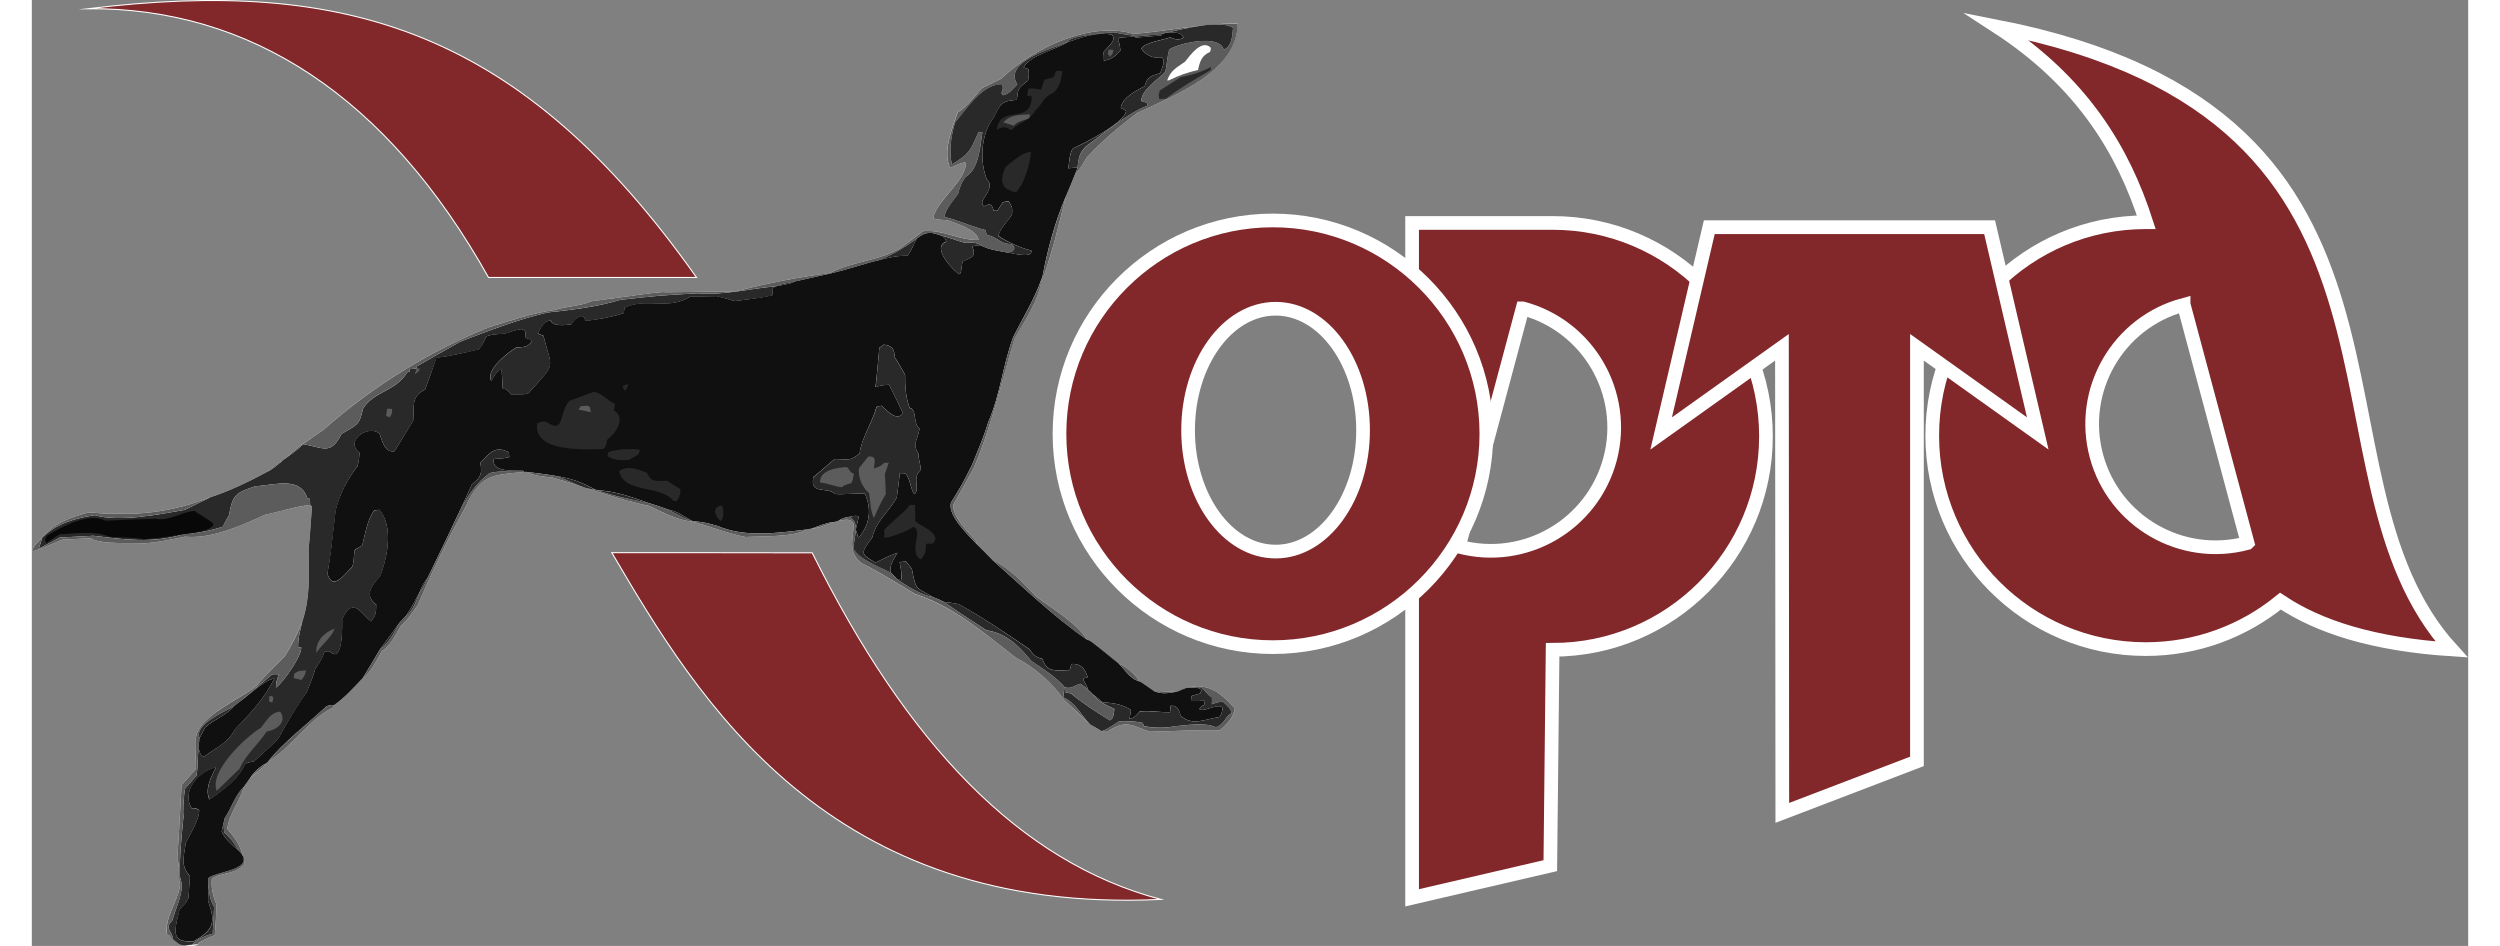
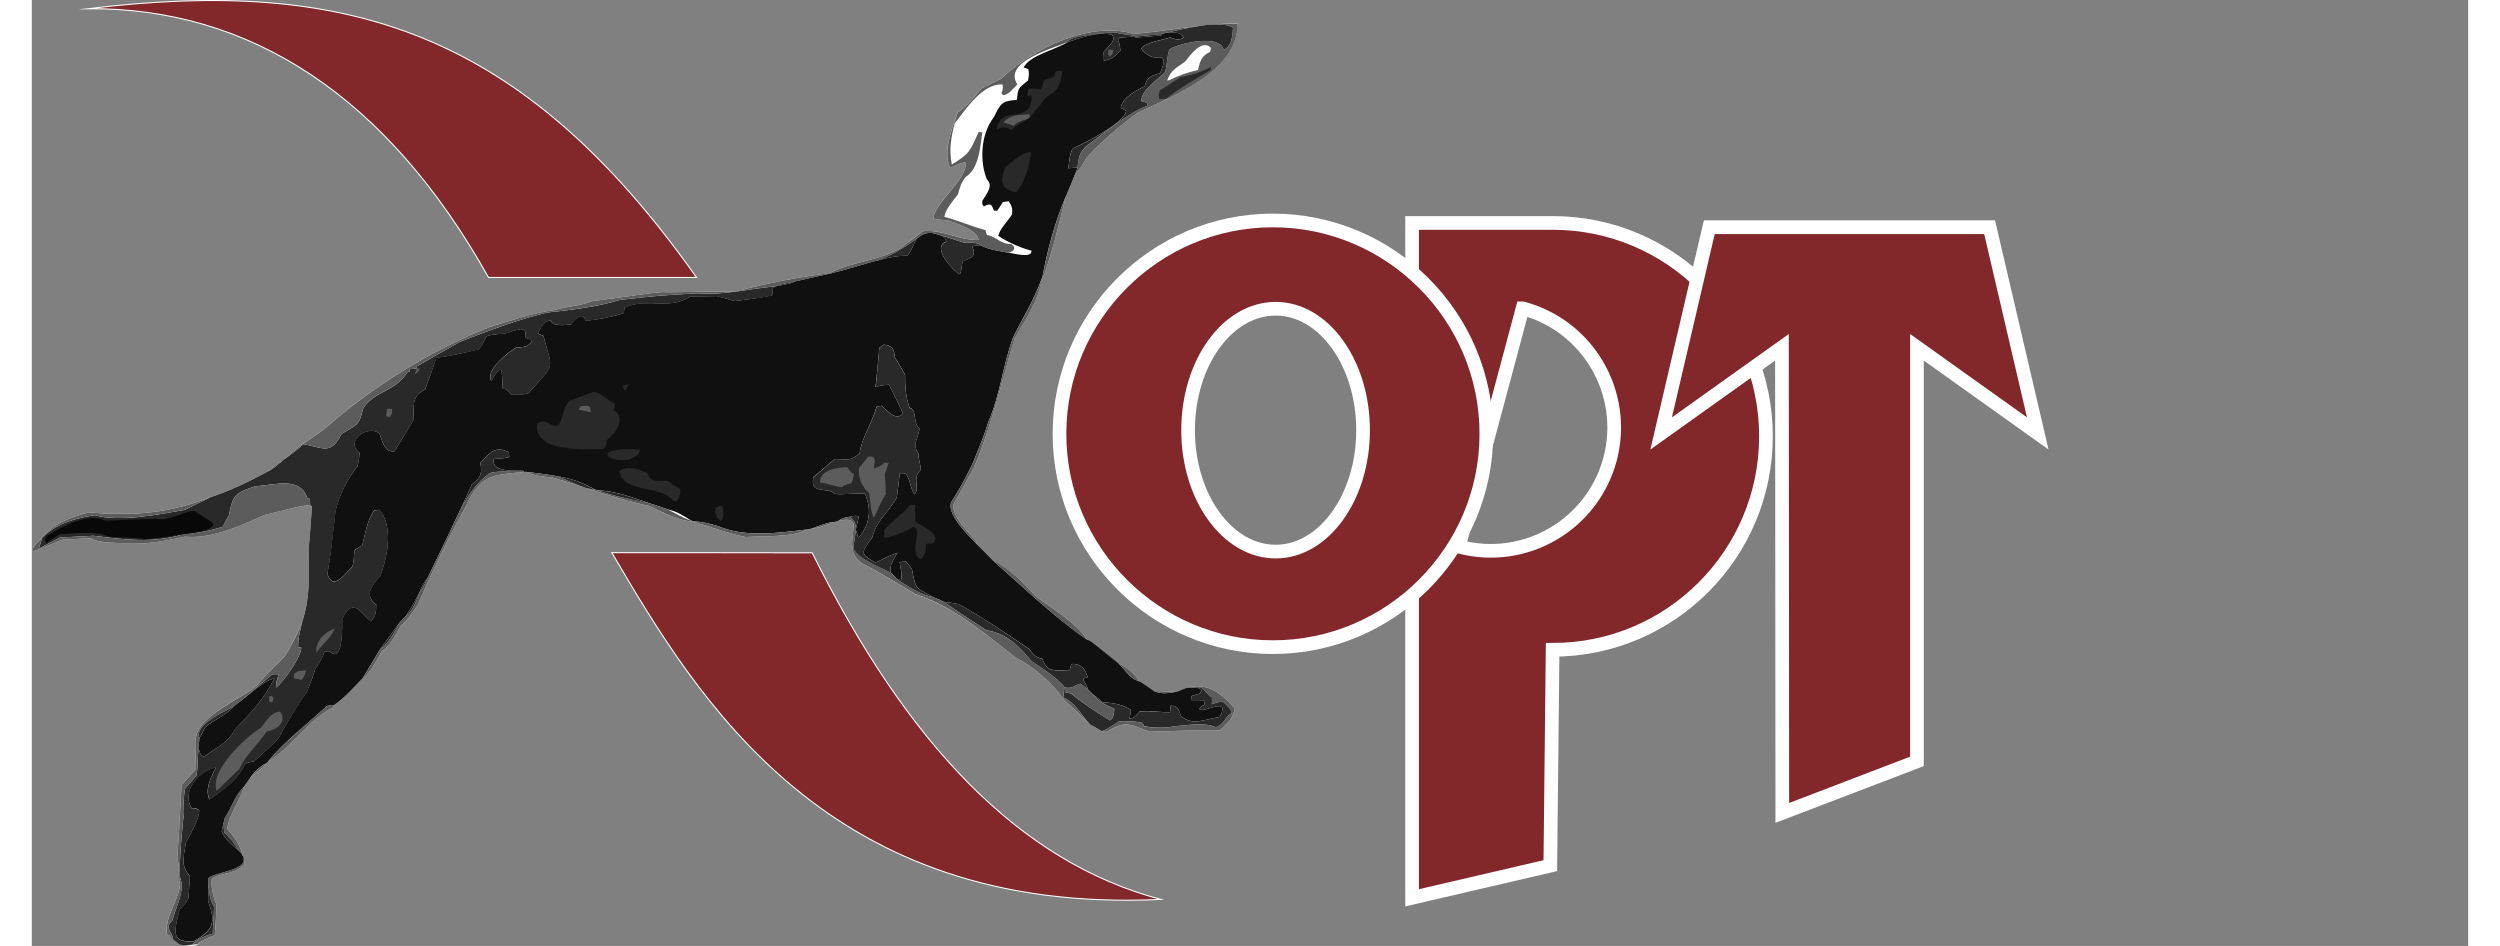
<svg xmlns="http://www.w3.org/2000/svg" xml:space="preserve" width="37px" height="14px" version="1.1" style="shape-rendering:geometricPrecision; text-rendering:geometricPrecision; image-rendering:optimizeQuality; fill-rule:evenodd; clip-rule:evenodd" viewBox="0 0 137.15 53.25">
  <rect x="0" y="0" width="137.15" height="53.25" fill="#808080" stroke="none" />
  <defs>
    <style type="text/css">
   
    .str1 {stroke:white;stroke-width:0.06;stroke-miterlimit:22.926}
    .str0 {stroke:white;stroke-width:0.77;stroke-miterlimit:22.926}
    .fil4 {fill:#080808}
    .fil3 {fill:#101010}
    .fil2 {fill:#292929}
    .fil1 {fill:#5C5C5C}
    .fil5 {fill:#82282B}
    .fil0 {fill:white}
   
  </style>
  </defs>
  <g id="Слой_x0020_1">
    <g id="_2780706023968">
      <g>
        <path id="_76702624" class="fil0" d="M8.72 53.2c-0.11,-0.15 -0.92,-0.56 -1.11,-0.6 -0.17,-0.93 0.63,-1.87 0.74,-2.8 -0.14,-0.46 0.02,-1 -0.16,-1.44 0.09,-1.4 0.17,-2.79 0.24,-4.17 0.27,-0.29 0.53,-0.59 0.79,-0.88 -0.05,-0.2 0.05,-1.07 0.01,-1.74 0.15,-1.27 2.4,-2.16 3.42,-2.95 0.29,-0.37 0.29,-0.37 1.59,-1.67 0.39,-0.66 0.71,-1.27 0.99,-1.97 0.46,-1.4 0.36,-2.65 0.35,-4.02 0.08,-0.83 0.13,-1.64 0.19,-2.45 -0.04,-0.03 -0.07,-0.06 -0.11,-0.08 -0.81,0.07 -1.7,0.38 -2.54,0.55 -1.38,0.64 -3.05,1.37 -4.49,1.23 -0.77,0.16 -1.53,0.32 -2.29,0.38 -0.75,-0.06 -2.4,0.09 -3.02,-0.29 -0.53,0.03 -1.07,0.05 -1.62,0.08 -0.57,0.23 -1.13,0.53 -1.7,0.66 0.09,-0.32 0.36,-0.53 0.59,-0.78 0.72,-0.87 1.61,-1.13 2.59,-1.41 0.56,0.01 0.92,0.1 1.41,0.06 1.9,0.08 3.55,-0.19 5.47,-0.92 1.08,-0.36 2.11,-0.85 3.15,-1.41 0.76,-0.6 0.76,-0.6 0.87,-0.62 0.04,-0.03 0.06,-0.05 0.08,-0.07 0.94,-0.82 0.94,-0.82 1.09,-0.89 0.41,-0.29 0.82,-0.56 1.2,-0.83 2.72,-2.42 6.02,-4.45 9.32,-5.76 1.22,-0.37 2.43,-0.8 3.66,-0.96 0.68,-0.21 1.41,-0.21 2.06,-0.49 2.84,-0.37 3.03,-0.44 4.03,-0.52 0.19,0.04 1.87,-0.03 4.06,-0.03 1.77,-0.45 3.58,-0.82 5.35,-1.04 1.21,-0.65 2.71,-0.67 3.95,-1.39 0.44,-0.33 0.87,-0.66 1.3,-0.97 1.13,-0.1 1.98,0.52 3.12,0.5 -0.08,-0.58 -1.24,-0.92 -1.74,-1.11 -0.69,-0.05 -0.69,-0.05 -0.81,-0.13 0.11,-0.93 2,-2.25 1.8,-3.13 -0.34,0.03 -0.53,0.19 -0.86,0.31 -0.42,-0.93 0.08,-2.13 0.43,-3.14 0.46,-0.22 1.03,-1 1.39,-1.36 0.36,-0.18 0.71,-0.35 1.05,-0.51 1.95,-1.86 5.17,-3.25 7.46,-2.53 1.96,-0.16 3.91,-0.6 5.85,-0.59 0.01,2.71 -3.54,4.05 -5.63,5.03 -1.06,0.8 -1.95,1.55 -2.84,2.5 -0.42,0.67 -0.42,0.67 -0.68,0.97 -0.15,0.4 -0.33,0.81 -0.51,1.23 -0.35,1.44 -0.75,3.09 -1.26,4.52 -0.02,0.01 -0.04,0.01 -0.06,0.01 -0.01,0.04 -0.03,0.09 -0.06,0.15 -0.12,1.12 -0.89,2.28 -1.52,3.32 -0.72,2.44 -1.26,4.89 -2.28,7.28 -0.38,0.69 -0.76,1.38 -1.16,2.08 -0.07,0.63 0.86,1.61 1.25,2 0.03,0.07 0.06,0.14 0.08,0.23 0.29,0.28 0.57,0.57 0.86,0.88 1.01,0.48 1.73,1.29 2.49,2.07 0.79,0.6 2.32,1.51 2.87,2.44 0.17,0.04 0.17,0.04 1.76,1.33 0.29,0.06 1.13,0.72 1.1,0.98 0.12,0.03 0.12,0.03 0.92,0.58 0.41,-0.04 0.85,0.05 1.3,0.02 0.18,-0.09 0.36,-0.16 0.53,-0.23 1.27,-0.31 1.99,0.4 2.69,1.16 -0.05,0.5 -0.42,0.89 -0.85,1.24 -1.28,-0.04 -2.62,0.06 -3.93,0.08 -0.97,-0.31 -1.28,-0.72 -2.35,-0.04 -0.11,-0.01 -0.24,0 -0.37,0.01 -0.21,-0.13 -0.42,-0.26 -0.65,-0.38 -0.49,-0.47 -0.98,-0.94 -1.48,-1.41 -0.66,-0.93 -1.63,-1.8 -2.67,-2.33 -1.8,-1.38 -3.46,-2.86 -5.71,-3.6 -0.98,-0.6 -1.97,-1.22 -3.01,-1.74 -0.73,-0.63 -0.51,-1.12 -0.42,-2.21 -0.23,-0.33 -0.46,-0.23 -0.9,-0.16 -0.05,0 -0.11,0.03 -0.19,0.05 -0.84,0.31 -0.84,0.31 -1.3,0.39 -0.09,0 -0.18,0.01 -0.3,0.04 -0.65,0.44 -2.62,0.37 -3.41,0.42 -1.04,-0.21 -2.02,-0.6 -3.02,-0.88 -0.76,-0.03 -1.75,-0.55 -2.38,-0.86 -1.9,-0.4 -3.65,-1.09 -5.49,-1.61 -0.39,-0.04 -1.09,-0.09 -1.39,-0.31 -0.05,-0.01 -0.11,0 -0.18,0 -1.83,0.16 -2.51,0.16 -3.31,1.98 -0.99,1.76 -1.9,3.68 -2.69,5.52 -0.51,0.72 -0.51,0.72 -0.97,1.2 -0.26,0.46 -0.56,1.07 -1.04,1.38 -0.18,0.31 -0.69,1.32 -1.07,1.51 -0.53,0.56 -1.02,1.11 -1.65,1.55 -0.01,0.04 -0.03,0.08 -0.05,0.13 -1.35,0.64 -2.38,2.28 -3.64,3.03 -0.02,0.02 -0.06,0.06 -0.1,0.1 -0.14,0.19 -0.14,0.19 -0.88,0.79 -0.13,0.17 -0.26,0.35 -0.39,0.54 -0.19,0.78 -0.83,1.51 -0.93,2.36 0.55,0.61 0.86,1.15 0.97,1.98 -0.52,0.61 -1.23,0.45 -1.83,0.81 -0.07,0.48 0.08,1.07 0.26,1.46 -0.02,0.57 -0.05,1.15 -0.1,1.74 -0.41,0.15 -0.41,0.15 -0.93,0.45 0,0.01 -0.01,0.03 -0.01,0.05 -0.12,0.19 -0.96,0.04 -0.64,0.05l0 0z" />
        <path id="_76702552" class="fil1" d="M9.36 53.15c0.01,-0.02 0.01,-0.04 0.01,-0.06 0.52,-0.29 0.52,-0.29 0.93,-0.44 0.05,-0.59 0.08,-1.17 0.1,-1.74 -0.18,-0.39 -0.33,-0.98 -0.26,-1.46 0.6,-0.36 1.31,-0.2 1.83,-0.81 -0.11,-0.83 -0.42,-1.37 -0.97,-1.98 0.1,-0.85 0.74,-1.58 0.93,-2.36 -0.49,0.46 -0.7,1.21 -1.08,1.77 -0.06,0.3 -0.06,0.3 -0.02,0.8 0.36,0.3 0.58,0.63 0.82,1.01 1.08,1.1 -1.31,1.17 -1.71,1.55 0,0.11 0.01,0.24 -0.01,0.37 0.06,0.45 0.09,0.89 0.33,1.25 -0.02,0.49 -0.04,1.01 -0.08,1.52 -0.29,0.02 -1.12,0.44 -1.14,0.61 0.12,-0.01 0.23,-0.02 0.32,-0.03l0 0z" />
        <path id="_76702480" class="fil2" d="M9.04 53.18c0.02,-0.17 0.85,-0.59 1.14,-0.61 0.04,-0.52 0.06,-1.03 0.08,-1.52 -0.24,-0.37 -0.27,-0.8 -0.33,-1.25 0.01,0.29 0.01,0.6 -0.01,0.91 0.38,1.08 0.44,1.61 -0.8,2.28 -1.38,0.11 -1.06,-0.68 -0.8,-1.78 0.23,-0.29 0.37,-0.34 0.5,-0.66 0.03,-0.41 0.06,-0.81 0.08,-1.21 -0.52,-0.65 -0.37,-0.97 -0.23,-1.88 0.22,-0.48 0.79,-1.36 0.75,-1.85 -0.19,-0.11 -0.19,-0.11 -0.43,-0.11 -0.53,-0.91 0.27,-2.01 1.38,-2.31 -0.31,0.61 -0.62,1.22 -0.37,1.82 0.77,-0.52 1.64,-1.16 2,-1.98 0.14,-0.1 0.14,-0.1 0.5,-0.17 1.19,-1.06 1.19,-1.06 1.4,-1.32 0.48,-0.88 0.97,-1.72 1.56,-2.54 0.39,-0.97 0.39,-0.97 0.49,-1.34 0.39,-0.58 0.39,-0.58 0.52,-0.96 0.1,-0.02 0.19,-0.03 0.29,-0.04 0.79,0.79 0.71,-1.48 0.71,-1.81 0.62,-1.33 1.1,-0.26 1.63,0.14 0.28,-0.38 0.28,-0.5 0.29,-0.94 -0.61,-0.5 -0.39,-0.95 0.23,-1.63 0.47,-1.24 0.69,-2.83 -0.04,-3.72 -0.1,0.01 -0.19,0.02 -0.29,0.03 -0.41,0.51 -0.53,1.37 -0.69,1.97 -0.14,0.09 -0.28,0.17 -0.42,0.26 -0.07,0.44 -0.05,0.73 -0.15,0.96 -0.55,0.57 -1.1,1.3 -1.39,0.39 0.19,-1.11 0.19,-1.11 0.47,-3.56 0.21,-0.91 0.6,-1.7 1.21,-2.48 0.09,-0.32 0.09,-0.32 0.13,-0.78 -0.89,-0.69 0.56,-1.63 1.13,-1.06 0.13,0.34 0.28,1.09 0.84,0.97 0.36,-0.58 0.71,-1.15 1.05,-1.71 0.07,-0.77 -0.16,-1.36 0.67,-1.76 0.22,-0.6 0.44,-1.2 0.64,-1.78 0.77,-0.11 1.56,-0.28 2.38,-0.48 0.25,-0.33 0.25,-0.33 0.42,-0.73 0.28,-0.1 0.28,-0.1 1.09,-0.16 0.48,-0.14 1.31,-0.57 1.09,0.23 0.29,0.09 0.29,0.09 0.39,0.21 -0.25,0.36 -0.5,0.31 -0.88,0.35 -0.52,0.31 -1.76,1.29 -1.39,1.88 0.18,-0.34 0.18,-0.34 0.42,-0.62 0.06,0 0.11,-0.01 0.15,-0.01 0.02,0.35 0.04,0.69 0.05,1.04 0.26,0.07 0.34,0.13 0.48,0.36 0.79,-0.01 0.79,-0.01 0.98,-0.09 1.61,-1.79 1.33,-1.28 0.84,-3.22 -0.11,-0.05 -0.21,-0.09 -0.32,-0.14 0.19,-0.33 0.34,-0.7 0.74,-0.74 0.07,0.36 0.79,0.28 1.15,0.23 0.23,-0.36 0.68,-0.73 0.8,-0.19 0.67,-0.08 1.49,-0.22 2.15,-0.44 0.03,-0.11 0.04,-0.22 0.05,-0.31 1.32,-0.59 2.48,0.19 3.73,-0.65 0.2,0.04 0.2,0.04 1.46,0.01 0.35,0.08 0.69,0.17 1.01,0.27 1.6,-0.2 1.6,-0.2 2.11,-0.32 0.02,-0.15 0.04,-0.3 0.03,-0.44 0.14,-0.01 0.14,-0.01 0.14,-0.07 -1.47,0.13 -2.93,0.52 -4.39,0.39 -2.2,0.13 -2.2,0.13 -4.34,0.37 -1.35,0.41 -2.73,0.56 -4.08,0.71 -1.64,0.38 -3.29,1.01 -4.91,1.64 -0.82,0.45 -1.63,0.92 -2.45,1.39 -0.01,0.04 -0.01,0.08 -0.02,0.13 -0.11,0.01 -0.24,0.02 -0.38,0.03 0,0.04 0,0.08 -0.01,0.13 -0.04,0.01 -0.08,0.03 -0.14,0.05 -0.64,1.08 -1.89,1.06 -2.49,2.05 -0.2,0.95 -0.33,0.89 -1.21,1.42 -0.61,1.22 -1.02,0.76 -2.17,0.57 -0.2,0.23 -0.2,0.23 -1.1,0.89 -0.02,0.02 -0.04,0.04 -0.08,0.07 -0.31,0.26 -0.5,0.44 -0.87,0.62 -1.04,0.56 -2.06,1.05 -3.15,1.41 -0.48,0.23 -0.95,0.47 -1.45,0.71 -1.5,0.27 -3.7,0.7 -5.07,0.3 -1.07,0.17 -2.09,0.43 -2.95,1.26 -0.06,0.2 -0.12,0.41 -0.2,0.63 0.4,-0.21 0.8,-0.43 1.19,-0.63 0.64,-0.03 1.26,-0.07 1.88,-0.1 1.68,0.2 3.25,0.45 5.05,-0.08 0.76,-0.07 1.5,-0.18 2.24,-0.43 0.11,-0.23 0.23,-0.44 0.35,-0.65 0.2,-1.11 0.33,-1.25 1.46,-1.62 1.26,-0.11 2.58,-0.55 2.96,0.7 0.06,-0.01 0.09,-0.01 0.13,-0.01 0.01,0.11 0.01,0.23 0.02,0.36 0.03,0.02 0.06,0.05 0.1,0.08 -0.06,0.81 -0.11,1.62 -0.19,2.45 0.01,1.37 0.11,2.62 -0.35,4.02 -0.13,0.53 -0.25,0.94 -0.24,1.47 0.06,-0.01 0.11,-0.01 0.17,-0.02 0.09,0.4 -0.97,1.96 -1.42,2.28 0.02,-0.32 0.02,-0.32 0.16,-0.75 -0.11,-0.01 -0.24,-0.01 -0.37,0 -0.6,0.5 -1.2,1.01 -1.8,1.52 0.47,-0.33 1.39,-1.23 1.92,-1.28 -0.56,1.11 -1.34,1.96 -2.21,2.85 -0.43,0.81 -1.03,1 -1.75,1.54 -0.23,-0.05 -0.23,-0.27 -0.31,-0.49 -0.06,0.81 -0.02,0.99 -0.11,1.56 -0.21,0.24 -0.43,0.48 -0.64,0.73 -0.08,0.34 -0.14,1.39 -0.09,1.56 -0.11,1.14 -0.24,2.32 -0.2,3.43 0.3,0.74 -0.2,1.59 -0.43,2.43 -0.48,0.46 -0.01,0.6 0.05,1.07 0.22,0.18 0.31,0.27 0.44,0.3 0.13,0.04 0.29,0.03 0.64,0l0 0z" />
        <path id="_76702408" class="fil3" d="M9.93 49.8c0.02,-0.13 0.01,-0.26 0.01,-0.37 0.4,-0.38 2.8,-0.45 1.71,-1.55 -0.31,-0.25 -0.82,-0.7 -0.96,-1.07 0.06,-0.26 0.11,-0.5 0.16,-0.74 0.38,-0.56 0.59,-1.31 1.08,-1.77 0.13,-0.19 0.26,-0.37 0.39,-0.55 0.17,-0.26 0.59,-0.67 0.88,-0.78 0.04,-0.04 0.08,-0.08 0.1,-0.1 0.85,-1.08 2.31,-2.19 3.29,-3.11 0.27,-0.09 0.27,-0.09 0.4,-0.05 0.63,-0.44 1.12,-0.99 1.65,-1.55 0.32,-0.53 0.65,-1.07 0.95,-1.59 0.37,-0.51 0.75,-1.01 1.1,-1.5 0.13,-0.14 0.26,-0.28 0.37,-0.4 0.34,-0.52 0.34,-0.52 0.77,-1.34 0.15,-0.38 0.15,-0.38 0.46,-0.82 0.64,-1.32 1.28,-2.63 1.89,-3.94 0.2,-0.44 0.4,-0.88 0.6,-1.31 0.55,-0.43 0.56,-0.63 0.47,-1.21 0.56,-0.6 0.86,-0.97 1.6,-0.59 0.01,0.09 0.02,0.18 0.03,0.27 -0.42,0.11 -0.57,0.06 -0.89,0.11 -0.09,0.76 1.1,0.64 1.66,0.66 0.03,0.02 0.05,0.03 0.07,0.07 0.07,-0.01 0.13,-0.01 0.18,0 0.54,0.07 1.07,0.13 1.58,0.22 0.9,0.14 1.49,0.36 2.23,0.77 0.07,0.02 0.13,0.03 0.18,0.04 1.06,0.06 1.97,0.42 2.91,0.74 0.34,0.1 0.68,0.22 1,0.34 0.51,0.1 0.9,0.36 1.31,0.62 0.02,0 0.04,0.01 0.06,0.03 0.73,0.08 0.73,0.08 1.44,0.28 1.51,0.64 3.22,0.42 4.98,0.2 0.12,-0.03 0.21,-0.04 0.3,-0.05 0.43,-0.16 0.85,-0.34 1.3,-0.38 0.08,-0.02 0.14,-0.05 0.19,-0.05 0.22,-0.15 0.38,-0.2 0.65,-0.24 0.38,-0.07 0.38,-0.07 0.52,-0.01 -0.04,0.21 -0.09,0.43 -0.15,0.65 0,0.04 -0.01,0.08 -0.01,0.11 0.06,0.15 0.1,0.29 0.13,0.45 0.73,-0.81 0.73,-1.74 0.37,-2.51 -0.54,-0.03 -1.12,0.07 -1.67,0.03 -0.44,-0.44 -1.45,0.07 -1.22,-0.96 0.64,-0.51 1.08,-0.95 1.22,-1.01 0.71,0.01 0.82,0.15 1.38,-0.32 0.1,-0.85 0.72,-1.74 0.95,-2.62 0.1,-0.02 0.2,-0.05 0.29,-0.06 0.27,0.23 0.83,0.92 1.2,0.43 -0.25,-0.55 -0.51,-1.09 -0.78,-1.61 -0.32,0.02 -0.45,0.02 -0.77,0.13 0.09,-0.73 0.15,-1.47 0.22,-2.21 0.08,-0.06 0.16,-0.12 0.25,-0.18 0.46,0.05 0.6,0.26 0.62,0.71 0.21,0.33 0.4,0.66 0.58,0.99 -0.01,0.61 0.04,1.33 0.26,1.86 0.42,0.08 0.17,0.9 0.55,1.16 -0.07,0.63 -0.45,0.82 -0.06,1.41 -0.01,0.37 0.15,0.59 0.11,0.94 -0.5,0.48 0.02,1.02 -0.34,1.36 -0.25,-0.4 -0.21,-0.82 -0.5,-1.18 -0.09,-0.01 -0.2,-0.02 -0.32,-0.01 -0.05,0.44 -0.1,0.9 -0.17,1.37 -0.47,0.84 -1.14,1.28 -1.38,2.25 -0.68,0.91 -0.66,0.91 0.18,1.41 0.29,-0.12 0.51,-0.28 1.24,-0.56 -0.24,0.44 -0.46,0.69 -0.38,1.12 0.14,0.14 0.27,0.27 0.39,0.41 0.07,-0.01 0.15,0 0.2,0.02 0.04,-0.39 -0.02,-0.64 -0.09,-1.02 0.13,-0.01 0.25,-0.02 0.36,-0.03 0.11,0.14 0.23,0.27 0.33,0.41 0.24,1.31 0.27,1.02 1.2,1.6 0.21,0.07 0.41,0.16 0.6,0.26 0.3,0.03 0.57,0.08 0.84,0.13 1.37,0.76 2.71,1.67 3.99,2.54 0.22,0.33 0.32,0.43 0.72,0.54 0.25,0.77 0.73,0.66 1.54,0.62 0.03,-0.11 0.06,-0.22 0.09,-0.33 0.55,-0.05 0.79,0.31 0.92,0.74 -0.07,0.02 -0.17,0.05 -0.27,0.08 0.06,0.19 0.28,0.48 0.3,0.65 0.09,0.06 0.17,0.13 0.24,0.22 0.19,0.14 0.38,0.29 0.56,0.46 0.67,0.05 1.07,0.11 1.6,0.43 -0.02,0.17 -0.04,0.33 -0.08,0.52 0.29,-0.08 0.4,-0.22 0.59,-0.44 0.6,-0.05 1.11,0.06 1.69,0.06 0.02,-0.13 0.03,-0.26 0.04,-0.37 0.42,-0.03 0.46,0.26 0.57,0.57 0.67,0.57 1.27,0.21 2.18,0.06 0.14,-0.2 0.15,-0.32 0.18,-0.55 -0.37,-0.22 -1.1,0.32 -1.32,0.1 0.13,-0.16 0.13,-0.16 0.27,-0.23 0.03,-0.09 0.04,-0.18 0.05,-0.26 -0.21,0 -0.4,0.07 -0.79,0.03 0.01,-0.09 0.02,-0.18 0.03,-0.27 0.17,-0.05 0.35,-0.1 0.5,-0.15 0.03,-0.08 0.05,-0.14 0.06,-0.19 -0.03,-0.04 -0.07,-0.07 -0.12,-0.1 -0.22,-0.02 -0.44,-0.04 -0.69,-0.03 -0.17,0.07 -0.35,0.13 -0.53,0.22 -0.57,0.09 -0.8,0.16 -1.3,-0.01 -0.8,-0.56 -0.8,-0.56 -0.92,-0.58 -0.52,-0.2 -0.73,-0.63 -1.1,-0.99 -1.59,-1.29 -1.59,-1.29 -1.76,-1.33 -1.9,-1.3 -3.63,-2.99 -5.36,-4.51 -0.29,-0.3 -0.57,-0.59 -0.86,-0.87 -0.43,-0.46 -1.66,-1.62 -1.46,-2.34 0.61,-0.99 0.61,-0.99 1.19,-2.13 0.34,-0.85 0.67,-1.59 0.91,-2.41 0.68,-1.54 0.82,-3.21 1.41,-4.8 0.53,-1.04 1.2,-2.14 1.58,-3.23 0.03,-0.06 0.05,-0.12 0.06,-0.15 0.28,-1.49 0.7,-3.08 1.32,-4.53 0.18,-0.42 0.36,-0.84 0.51,-1.23 0.05,-0.12 0.1,-0.21 0.13,-0.31 0.01,-0.03 -0.01,-0.07 -0.03,-0.08 -0.15,0.01 -0.3,0.02 -0.47,0.05 0.04,-0.29 0.06,-0.88 0.26,-1.13 0.69,-0.3 2.91,-1.45 2.99,-2.1 -0.09,-0.06 -0.19,-0.13 -0.3,-0.17 0.07,-0.59 0.86,-0.97 1.35,-1.23 0.14,-0.54 0.33,-0.56 0.87,-0.73 0.1,-0.34 0.31,-0.6 0.12,-0.87 -0.53,0.03 -0.87,-0.09 -1.18,-0.5 0.08,-0.34 1.31,-0.52 1.63,-0.65 0.23,0.11 0.48,0.19 0.74,0.01 -0.21,-0.37 -0.56,-0.26 -0.99,-0.26 -0.08,0.02 -0.16,0.04 -0.25,0.07 -0.01,0.02 -0.01,0.04 -0.01,0.08 -0.47,0.03 -0.96,0.08 -1.45,0.12 0,-0.04 0,-0.06 0,-0.08 -0.3,0.03 -0.6,0.06 -0.9,0.08 -0.02,0.04 -0.05,0.08 -0.09,0.12 0.1,0.24 0.1,0.24 0.14,0.61 -0.33,0.37 -0.51,0.48 -0.93,0.57 0,-0.17 0,-0.33 -0.02,-0.49 0.24,-0.3 0.77,-0.67 0.47,-0.97 -0.72,-0.2 -1.73,0.14 -2.49,0.41 -0.69,0.44 -2.14,0.74 -2.48,1.43 0.09,0.03 0.18,0.06 0.27,0.09 0.04,0.3 0.04,0.3 -0.02,0.64 -0.59,0.47 -0.55,0.43 -0.63,1.09 -0.83,0.07 -0.9,0.17 -1.29,0.97 -0.78,1 -0.79,2.55 -0.4,3.5 0.36,0.35 0.05,0.74 -0.25,1.21 -0.02,0.18 -0.02,0.18 0.08,0.32 0.42,-0.22 0.44,-0.09 0.57,0.24 0.07,0 0.13,-0.01 0.18,0.01 0.12,-0.18 0.23,-0.33 0.32,-0.49 0.12,-0.03 0.23,-0.04 0.34,-0.05 0.16,0.3 0.22,0.35 0.18,0.74 -0.21,0.34 -0.73,0.86 -0.77,1.21 0.5,0.34 1.23,0.67 1.86,0.83 0.06,0.47 -1.08,0.13 -1.32,0.11 -0.51,-0.1 -0.99,-0.15 -1.45,-0.37 -0.24,-0.01 -0.31,-0.08 -0.56,0.03 0.2,0.5 0.08,0.6 -0.55,0.83 -0.09,0.65 -0.09,0.65 -0.17,0.73 -0.32,-0.17 -1.62,-1.52 -0.75,-1.84 -0.03,-0.16 -0.03,-0.16 -0.27,-0.34 -0.53,-0.17 -0.81,-0.29 -1.39,0.17 -0.2,0.35 -0.26,0.65 -0.52,0.96 -0.61,0 -1.04,0.11 -1.67,0.27 -0.52,0.1 -1.3,0.4 -2.7,0.74 -0.65,0.15 -1.3,0.29 -1.97,0.44 -0.2,0.11 -0.2,0.11 -1.04,0.27 -0.02,0 -0.04,0.01 -0.06,0.01 -0.01,0.05 -0.01,0.05 -0.14,0.06 0,0.15 -0.01,0.3 -0.03,0.44 -0.52,0.12 -0.52,0.12 -2.11,0.33 -0.32,-0.1 -0.67,-0.2 -1.01,-0.28 -1.26,0.03 -1.26,0.03 -1.46,0 -1.25,0.83 -2.41,0.05 -3.73,0.64 -0.01,0.09 -0.03,0.2 -0.06,0.32 -0.66,0.22 -1.48,0.36 -2.14,0.43 -0.12,-0.53 -0.58,-0.17 -0.81,0.2 -0.36,0.05 -1.07,0.13 -1.15,-0.23 -0.39,0.03 -0.55,0.41 -0.73,0.73 0.1,0.05 0.21,0.1 0.32,0.14 0.48,1.95 0.77,1.43 -0.84,3.23 -0.19,0.07 -0.19,0.07 -0.98,0.08 -0.14,-0.22 -0.23,-0.29 -0.48,-0.36 -0.02,-0.34 -0.03,-0.69 -0.05,-1.03 -0.04,0 -0.09,0 -0.15,0.01 -0.24,0.27 -0.24,0.27 -0.43,0.62 -0.36,-0.59 0.87,-1.57 1.4,-1.89 0.37,-0.03 0.63,0.02 0.88,-0.35 -0.1,-0.12 -0.1,-0.12 -0.39,-0.2 0.22,-0.81 -0.61,-0.37 -1.1,-0.24 -0.81,0.07 -0.81,0.07 -1.08,0.17 -0.17,0.39 -0.17,0.39 -0.42,0.72 -0.82,0.2 -1.61,0.38 -2.39,0.48 -0.19,0.58 -0.41,1.19 -0.63,1.79 -0.83,0.4 -0.6,0.98 -0.67,1.75 -0.34,0.56 -0.69,1.14 -1.05,1.72 -0.56,0.12 -0.72,-0.64 -0.84,-0.97 -0.57,-0.58 -2.03,0.37 -1.13,1.06 -0.04,0.46 -0.04,0.46 -0.13,0.78 -0.61,0.78 -1,1.56 -1.22,2.47 -0.28,2.45 -0.28,2.45 -0.46,3.56 0.29,0.91 0.84,0.19 1.39,-0.39 0.1,-0.22 0.08,-0.51 0.15,-0.96 0.14,-0.08 0.28,-0.17 0.42,-0.25 0.16,-0.6 0.28,-1.47 0.69,-1.98 0.09,-0.01 0.19,-0.01 0.28,-0.02 0.74,0.88 0.52,2.47 0.04,3.72 -0.61,0.67 -0.84,1.13 -0.22,1.62 -0.01,0.44 -0.01,0.57 -0.29,0.94 -0.54,-0.39 -1.01,-1.47 -1.63,-0.14 0,0.33 0.07,2.61 -0.71,1.82 -0.1,0 -0.19,0.01 -0.29,0.04 -0.14,0.38 -0.14,0.38 -0.52,0.96 -0.1,0.37 -0.1,0.37 -0.49,1.33 -0.6,0.82 -1.08,1.66 -1.56,2.54 -0.21,0.26 -0.21,0.26 -1.4,1.33 -0.36,0.07 -0.36,0.07 -0.51,0.17 -0.35,0.81 -1.23,1.45 -2,1.98 -0.25,-0.6 0.07,-1.21 0.38,-1.83 -1.12,0.3 -1.92,1.41 -1.38,2.31 0.24,0 0.24,0 0.43,0.11 0.04,0.49 -0.53,1.38 -0.75,1.85 -0.14,0.91 -0.29,1.23 0.23,1.88 -0.03,0.41 -0.05,0.81 -0.08,1.21 -0.13,0.33 -0.27,0.37 -0.51,0.67 -0.25,1.1 -0.57,1.89 0.81,1.77 1.23,-0.67 1.18,-1.19 0.8,-2.27 0.02,-0.32 0.02,-0.63 0.01,-0.92l0 0.01z" />
        <path id="_76702336" class="fil1" d="M7.96 52.89c-0.06,-0.47 -0.53,-0.62 -0.05,-1.08 0.23,-0.84 0.74,-1.68 0.43,-2.42 -0.04,-1.11 0.09,-2.29 0.2,-3.44 -0.05,-0.17 0.01,-1.22 0.09,-1.55 0.21,-0.26 0.43,-0.5 0.64,-0.73 0.09,-0.58 0.05,-0.76 0.11,-1.56 0.02,-0.19 0.04,-0.37 0.06,-0.56 -0.32,-0.77 1.4,-1.47 1.94,-1.8 0.13,-0.11 0.25,-0.19 0.35,-0.27 0.6,-0.51 1.2,-1.01 1.8,-1.52 0.13,-0.01 0.26,-0.01 0.37,0 -0.14,0.43 -0.14,0.43 -0.16,0.75 0.45,-0.31 1.51,-1.88 1.42,-2.28 -0.06,0.01 -0.11,0.01 -0.17,0.02 -0.01,-0.53 0.11,-0.94 0.24,-1.46 -0.28,0.7 -0.59,1.31 -0.99,1.96 -1.3,1.3 -1.3,1.3 -1.59,1.67 -1.02,0.8 -3.27,1.68 -3.42,2.95 0.04,0.67 -0.06,1.54 -0.01,1.74 -0.26,0.29 -0.52,0.59 -0.79,0.88 -0.07,1.38 -0.15,2.77 -0.24,4.17 0.18,0.44 0.02,0.98 0.16,1.45 -0.11,0.92 -0.91,1.86 -0.73,2.8 0.18,0.03 0.22,0.12 0.34,0.28l0 0z" />
        <path id="_76702264" class="fil2" d="M11.65 47.88c-0.24,-0.38 -0.46,-0.71 -0.82,-1.01 -0.04,-0.5 -0.04,-0.5 0.02,-0.8 -0.05,0.24 -0.1,0.48 -0.16,0.74 0.14,0.37 0.65,0.82 0.96,1.07l0 0z" />
        <path id="_76702192" class="fil1" d="M65.04 38.71c0.24,0 0.46,0.01 0.68,0.03 0.02,-0.02 0.04,-0.04 0.07,-0.06 0.26,0.16 0.37,0.44 0.64,0.59 0,0.12 0.01,0.25 -0.01,0.38 0.33,-0.12 0.33,-0.12 0.63,-0.15 0.22,0.22 0.45,0.35 0.49,0.68 -0.29,0.02 -0.41,0.63 -0.89,0.76 -0.61,-0.29 -1.61,-0.11 -2.37,-0.05 -0.52,0.12 -1.18,0.08 -1.68,0 -0.01,-0.08 -0.04,-0.15 -0.07,-0.2 -0.51,-0.08 -0.51,-0.08 -1.32,-0.09 -0.34,0.21 -0.62,0.44 -0.99,0.56 0.13,-0.01 0.26,-0.02 0.37,-0.01 1.07,-0.68 1.38,-0.27 2.35,0.04 1.31,-0.02 2.65,-0.12 3.93,-0.08 0.43,-0.35 0.79,-0.74 0.85,-1.24 -0.7,-0.76 -1.42,-1.47 -2.69,-1.16l0.01 0z" />
        <path id="_76702120" class="fil2" d="M65.72 38.74c0.06,0.03 0.09,0.07 0.12,0.1 0,0.06 -0.03,0.11 -0.06,0.19 -0.15,0.05 -0.33,0.1 -0.5,0.15 -0.01,0.09 -0.02,0.18 -0.03,0.28 0.39,0.04 0.58,-0.03 0.79,-0.03 -0.01,0.07 -0.02,0.16 -0.05,0.26 -0.14,0.06 -0.14,0.06 -0.27,0.22 0.22,0.22 0.95,-0.32 1.32,-0.09 -0.03,0.22 -0.04,0.35 -0.18,0.54 -0.91,0.15 -1.51,0.51 -2.17,-0.05 -0.12,-0.32 -0.16,-0.61 -0.57,-0.58 -0.02,0.12 -0.03,0.24 -0.05,0.37 -0.57,0 -1.09,-0.1 -1.69,-0.05 -0.19,0.21 -0.3,0.35 -0.59,0.43 0.04,-0.19 0.06,-0.35 0.08,-0.52 -0.53,-0.32 -0.93,-0.38 -1.6,-0.43 -0.18,-0.17 -0.37,-0.31 -0.56,-0.46 0.34,0.46 0.72,0.59 1.23,0.84 -0.02,0.17 -0.03,0.55 -0.26,0.64 -0.72,-0.45 -1.55,-0.98 -2.18,-1.51 -0.11,-0.03 -0.22,-0.05 -0.35,-0.08 0.02,-0.13 0.02,-0.13 -0.04,-0.12 -0.01,0.13 -0.03,0.27 -0.05,0.42 0.66,0.27 1.04,1.03 1.51,1.52 0.23,0.12 0.44,0.25 0.65,0.38 0.37,-0.12 0.65,-0.35 0.99,-0.56 0.81,0 0.81,0 1.32,0.09 0.03,0.05 0.06,0.12 0.07,0.19 0.5,0.09 1.16,0.12 1.68,0.01 0.76,-0.07 1.77,-0.24 2.37,0.05 0.48,-0.13 0.6,-0.74 0.89,-0.77 -0.04,-0.32 -0.27,-0.45 -0.49,-0.67 -0.3,0.03 -0.3,0.03 -0.63,0.15 0.02,-0.13 0.01,-0.26 0.01,-0.39 -0.27,-0.14 -0.38,-0.42 -0.64,-0.58 -0.03,0.02 -0.05,0.04 -0.07,0.06l0 0z" />
        <path id="_76702048" class="fil1" d="M59.57 40.78c-0.47,-0.49 -0.85,-1.25 -1.51,-1.52 0.02,-0.15 0.04,-0.29 0.05,-0.42 0.06,-0.01 0.06,-0.01 0.04,0.12 0.13,0.03 0.24,0.06 0.35,0.08 0.63,0.53 1.47,1.07 2.18,1.52 0.23,-0.1 0.24,-0.48 0.26,-0.65 -0.51,-0.25 -0.89,-0.38 -1.23,-0.84 -0.06,-0.09 -0.15,-0.15 -0.24,-0.22 -0.13,-0.13 -0.29,-0.25 -0.44,-0.36 -0.41,0.12 -0.46,0.29 -0.87,0.22 -0.49,-0.58 -1.24,-1.07 -1.88,-1.49 -0.67,-0.8 -1.39,-1.58 -2.55,-1.73 -0.44,-0.33 -0.8,-0.48 -2.39,-1.61 -0.19,-0.09 -0.39,-0.19 -0.6,-0.26 -0.77,-0.17 -1.38,-0.58 -2,-0.98 -0.12,-0.14 -0.25,-0.27 -0.38,-0.41 -0.62,-0.31 -1.86,-0.75 -2.12,-1.39 0.05,-0.33 0.11,-0.66 0.15,-0.99 0,-0.04 0.01,-0.08 0.01,-0.11 -0.05,-0.36 -0.1,-0.43 -0.37,-0.65 -0.27,0.04 -0.43,0.09 -0.65,0.24 0.44,-0.08 0.68,-0.17 0.9,0.16 -0.09,1.08 -0.31,1.58 0.42,2.21 1.04,0.51 2.03,1.14 3.01,1.73 2.25,0.74 3.91,2.23 5.71,3.61 1.04,0.53 2.01,1.4 2.67,2.33 0.51,0.47 0.99,0.94 1.48,1.41z" />
        <path id="_76701976" class="fil1" d="M10.41 44.52c0.44,-0.42 0.86,-0.84 1.28,-1.24 0.37,-0.82 0.99,-1.29 1.53,-2.1 0.63,-0.11 1.15,-0.57 0.76,-1.12 -0.53,0.04 -0.72,0.46 -1.09,0.91 -0.93,0.57 -2.92,2.49 -2.48,3.55z" />
        <path id="_76701904" class="fil1" d="M13.2 42.97c-0.29,0.12 -0.71,0.52 -0.88,0.78 0.74,-0.59 0.74,-0.59 0.88,-0.78z" />
        <path id="_76701832" class="fil1" d="M64.51 38.94c-0.46,0.03 -0.9,-0.06 -1.31,-0.02 0.5,0.17 0.74,0.1 1.31,0.02z" />
        <path id="_76701760" class="fil1" d="M16.99 39.71c-0.13,-0.04 -0.13,-0.04 -0.4,0.05 -0.98,0.92 -2.43,2.03 -3.29,3.11 1.27,-0.75 2.29,-2.39 3.64,-3.03 0.02,-0.06 0.05,-0.09 0.05,-0.13z" />
        <path id="_76701688" class="fil2" d="M59.47 38.85c-0.02,-0.16 -0.24,-0.45 -0.3,-0.65 0.1,-0.03 0.2,-0.05 0.27,-0.08 -0.13,-0.42 -0.37,-0.79 -0.92,-0.74 -0.03,0.11 -0.06,0.22 -0.09,0.34 -0.81,0.03 -1.29,0.14 -1.54,-0.62 -0.4,-0.12 -0.5,-0.22 -0.72,-0.54 -1.28,-0.88 -2.62,-1.79 -3.98,-2.55 -0.28,-0.05 -0.55,-0.1 -0.85,-0.13 1.59,1.12 1.95,1.28 2.39,1.6 1.16,0.16 1.88,0.94 2.55,1.74 0.64,0.42 1.39,0.91 1.88,1.48 0.41,0.08 0.46,-0.09 0.87,-0.21 0.16,0.11 0.31,0.22 0.44,0.36l0 0z" />
        <path id="_76701616" class="fil1" d="M62.28 38.34c0.03,-0.26 -0.81,-0.92 -1.1,-0.98 0.37,0.35 0.58,0.79 1.1,0.98z" />
        <path id="_76701544" class="fil3" d="M11.73 39.48c-0.1,0.08 -0.22,0.16 -0.35,0.27 -0.43,0.53 -1.15,0.75 -1.63,1.21 -0.1,0.19 -0.19,0.38 -0.31,0.59 -0.02,0.19 -0.04,0.37 -0.06,0.56 0.08,0.21 0.08,0.43 0.31,0.48 0.72,-0.53 1.32,-0.73 1.75,-1.53 0.87,-0.9 1.66,-1.75 2.21,-2.86 -0.53,0.05 -1.45,0.95 -1.92,1.28l0 0z" />
        <path id="_76701472" class="fil2" d="M11.38 39.75c-0.54,0.33 -2.26,1.03 -1.94,1.8 0.12,-0.21 0.21,-0.4 0.31,-0.59 0.48,-0.46 1.2,-0.68 1.63,-1.21z" />
        <path id="_76701400" class="fil1" d="M59.42 36.03c-0.55,-0.93 -2.08,-1.84 -2.87,-2.44 -0.75,-0.78 -1.48,-1.59 -2.49,-2.08 1.73,1.52 3.46,3.22 5.36,4.52z" />
        <path id="_76701328" class="fil1" d="M13.53 39.56c0.03,-0.11 0.06,-0.2 0.07,-0.29 -0.08,-0.09 -0.08,-0.09 -0.23,-0.08 0.01,0.09 0,0.19 -0.02,0.3 0.08,0.01 0.13,0.04 0.18,0.07l0 0z" />
        <path id="_76701256" class="fil1" d="M27.72 26.57c-0.02,-0.03 -0.04,-0.05 -0.07,-0.07 -1.37,0.03 -1.37,0.03 -1.88,0.13 -0.78,0.61 -1.1,1.11 -1.59,1.94 -0.61,1.31 -1.25,2.62 -1.89,3.94 -0.27,0.57 -0.27,0.57 -0.46,0.82 -0.12,0.34 -0.41,1.15 -0.77,1.34 -0.11,0.12 -0.24,0.26 -0.37,0.4 -0.35,0.65 -0.55,1.05 -1.1,1.5 -0.3,0.52 -0.63,1.06 -0.95,1.59 0.38,-0.19 0.89,-1.2 1.07,-1.51 0.48,-0.31 0.78,-0.92 1.04,-1.38 0.46,-0.48 0.46,-0.48 0.97,-1.2 0.79,-1.84 1.7,-3.76 2.69,-5.52 0.81,-1.82 1.48,-1.82 3.31,-1.98l0 0z" />
        <path id="_76701184" class="fil1" d="M15.17 38.28c0.2,-0.24 0.2,-0.26 0.27,-0.54 -0.3,0.03 -0.41,-0.02 -0.67,0.19 -0.01,0.07 -0.02,0.16 -0.03,0.25 0.14,0.03 0.29,0.05 0.43,0.1l0 0z" />
        <path id="_76701112" class="fil2" d="M20.69 35.07c-0.35,0.49 -0.73,0.99 -1.1,1.5 0.55,-0.45 0.75,-0.85 1.1,-1.5z" />
        <path id="_76701040" class="fil1" d="M16.02 36.74c0.32,-0.48 0.84,-0.83 1.03,-1.36 -0.62,0.23 -1.09,0.75 -1.03,1.36z" />
        <path id="_76700968" class="fil2" d="M50.74 33.62c-0.93,-0.58 -0.96,-0.28 -1.2,-1.59 -0.1,-0.14 -0.21,-0.28 -0.33,-0.41 -0.11,0 -0.23,0.01 -0.36,0.03 0.07,0.37 0.14,0.62 0.09,1.01 -0.05,-0.01 -0.13,-0.03 -0.2,-0.02 0.62,0.4 1.23,0.81 2,0.98z" />
        <path id="_76700896" class="fil2" d="M21.83 33.33c-0.43,0.82 -0.43,0.82 -0.77,1.34 0.36,-0.19 0.65,-1 0.77,-1.34z" />
        <path id="_76700824" class="fil2" d="M48.35 32.23c-0.08,-0.43 0.14,-0.68 0.38,-1.12 -0.73,0.28 -0.95,0.44 -1.24,0.56 -0.84,-0.49 -0.86,-0.49 -0.18,-1.41 0.24,-0.97 0.91,-1.41 1.38,-2.25 0.07,-0.46 0.12,-0.92 0.17,-1.37 0.12,-0.01 0.23,0 0.32,0.01 0.3,0.36 0.25,0.79 0.5,1.18 0.36,-0.34 -0.16,-0.88 0.34,-1.36 0.04,-0.35 -0.12,-0.57 -0.11,-0.94 -0.38,-0.58 -0.01,-0.78 0.06,-1.41 -0.38,-0.26 -0.13,-1.08 -0.55,-1.15 -0.22,-0.53 -0.27,-1.26 -0.26,-1.86 -0.18,-0.33 -0.37,-0.66 -0.58,-0.99 -0.02,-0.46 -0.16,-0.66 -0.62,-0.72 -0.09,0.06 -0.17,0.13 -0.25,0.19 -0.07,0.73 -0.13,1.47 -0.21,2.21 0.31,-0.12 0.44,-0.11 0.76,-0.14 0.27,0.52 0.53,1.07 0.78,1.61 -0.37,0.49 -0.93,-0.19 -1.2,-0.43 -0.09,0.01 -0.19,0.04 -0.28,0.06 -0.24,0.88 -0.86,1.77 -0.96,2.62 -0.56,0.47 -0.67,0.33 -1.38,0.32 -0.14,0.07 -0.58,0.5 -1.22,1.02 -0.23,1.02 0.79,0.51 1.22,0.95 0.56,0.05 1.13,-0.06 1.67,-0.03 0.36,0.77 0.36,1.7 -0.37,2.51 -0.03,-0.16 -0.07,-0.3 -0.13,-0.44 -0.04,0.33 -0.1,0.66 -0.15,1 0.26,0.63 1.5,1.07 2.12,1.39l-0.01 -0.01z" />
        <path id="_76700752" class="fil2" d="M50.05 31.49c0.29,-0.32 0.28,-0.52 0.28,-0.88 0.14,-0.01 0.27,-0.01 0.38,0 0.6,-0.58 -0.78,-1.03 -0.98,-1.28 0,-0.31 0,-0.61 -0.01,-0.9 -0.09,-0.01 -0.18,-0.02 -0.28,-0.01 -0.43,0.53 -1.01,0.91 -1.47,1.42 0.03,0.14 0.03,0.29 0.03,0.44 0.36,-0.03 1.33,-0.39 1.62,-0.62 0.6,0.15 -0.32,1.47 0.43,1.83l0 0z" />
        <path id="_76700680" class="fil2" d="M22.29 32.51c-0.31,0.44 -0.31,0.44 -0.46,0.82 0.19,-0.25 0.19,-0.25 0.46,-0.82z" />
        <path id="_76700608" class="fil1" d="M53.21 30.64c-0.03,-0.09 -0.06,-0.16 -0.09,-0.23 -0.39,-0.39 -1.32,-1.37 -1.25,-2 0.4,-0.7 0.78,-1.39 1.16,-2.08 1.02,-2.39 1.56,-4.84 2.29,-7.28 0.62,-1.04 1.39,-2.2 1.52,-3.32 -0.39,1.09 -1.06,2.19 -1.59,3.24 -0.59,1.58 -0.73,3.25 -1.41,4.79 -0.24,0.82 -0.57,1.56 -0.91,2.41 -0.58,1.14 -0.58,1.14 -1.19,2.13 -0.2,0.73 1.03,1.88 1.47,2.34l0 0z" />
        <path id="_76700536" class="fil1" d="M43.59 29.81c-1.76,0.22 -3.47,0.44 -4.98,-0.2 -0.71,-0.2 -0.71,-0.2 -1.44,-0.28 0,0 0,0 -0.01,0.02 1,0.28 1.98,0.67 3.02,0.88 0.79,-0.05 2.76,0.02 3.41,-0.42l0 0z" />
        <path id="_76700464" class="fil2" d="M46.03 29.09c0.27,0.22 0.32,0.29 0.37,0.65 0.06,-0.23 0.11,-0.45 0.15,-0.66 -0.14,-0.06 -0.14,-0.06 -0.52,0.01z" />
        <path id="_76700392" class="fil1" d="M45.19 29.38c-0.45,0.04 -0.87,0.22 -1.3,0.38 0.46,-0.07 0.46,-0.07 1.3,-0.38z" />
        <path id="_76700320" class="fil1" d="M47.4 29.16c0.37,-0.82 0.37,-0.82 0.67,-1.34 -0.01,-0.38 -0.02,-0.76 -0.05,-1.14 0.08,-0.23 0.16,-0.44 0.22,-0.64 -0.07,0.01 -0.17,0.01 -0.26,0.02 -0.21,0.2 -0.33,0.23 -0.58,0.31 0.05,-0.41 0.16,-0.71 -0.31,-0.67 -0.18,0.21 -0.35,0.43 -0.53,0.66 -0.06,0.54 0.21,1.1 0.57,1.4 0.09,0.48 0.06,0.96 0.27,1.4l0 0z" />
        <path id="_76700248" class="fil2" d="M38.79 29.34c0.17,-0.16 0.18,-0.75 0.04,-0.88 -0.62,0.09 -0.33,0.67 -0.04,0.88z" />
        <path id="_76700176" class="fil1" d="M37.16 29.35c0.01,-0.02 0.01,-0.02 0.01,-0.02 -0.02,-0.02 -0.04,-0.03 -0.06,-0.03 -0.32,-0.1 -0.32,-0.1 -1.31,-0.62 -0.32,-0.12 -0.66,-0.24 -1,-0.34 -0.97,-0.22 -2.01,-0.39 -2.91,-0.73 -0.05,-0.02 -0.11,-0.03 -0.18,-0.04 -0.74,-0.05 -1.52,-0.57 -2.23,-0.78 -0.51,-0.09 -1.04,-0.15 -1.58,-0.22 0.3,0.22 1,0.27 1.39,0.31 1.84,0.52 3.59,1.21 5.49,1.61 0.64,0.31 1.62,0.83 2.38,0.86z" />
-         <path id="_76700104" class="fil2" d="M37.11 29.3c-0.42,-0.26 -0.8,-0.52 -1.31,-0.62 0.99,0.52 0.99,0.52 1.31,0.62z" />
        <path id="_76700032" class="fil1" d="M45.6 27.43c0.14,-0.12 0.14,-0.12 0.53,-0.23 0.09,-0.17 0.09,-0.17 0.14,-0.54 -0.22,-0.05 -0.24,-0.25 -0.39,-0.37 -0.49,0.03 -1.57,0.15 -1.5,0.88 0.44,0.03 0.81,0.22 1.22,0.26l0 0z" />
        <path id="_76699960" class="fil2" d="M36.3 28.22c0.17,-0.27 0.22,-0.39 0.21,-0.68 -0.24,-0.16 -0.5,-0.32 -0.76,-0.48 -0.64,0.02 -0.89,0.09 -1.11,-0.44 -0.45,-0.16 -1.09,-0.47 -1.58,-0.1 0.3,1.29 2.33,0.75 3.06,1.68 0.08,-0.01 0.13,0 0.18,0.02l0 0z" />
        <path id="_76699888" class="fil2" d="M34.8 28.35c-0.94,-0.33 -1.85,-0.69 -2.91,-0.74 0.9,0.34 1.94,0.51 2.91,0.74z" />
        <path id="_76699816" class="fil1" d="M15.66 28.43c0,-0.13 0,-0.25 -0.01,-0.36 -0.04,0 -0.07,0 -0.13,0.01 -0.38,-1.25 -1.7,-0.81 -2.97,-0.7 -1.12,0.37 -1.25,0.51 -1.45,1.62 -0.12,0.21 -0.24,0.42 -0.36,0.65 -0.73,0.25 -1.47,0.36 -2.23,0.43 -1.8,0.53 -3.37,0.28 -5.05,0.08 -0.62,0.03 -1.24,0.07 -1.88,0.1 -0.39,0.2 -0.79,0.42 -1.19,0.63 0.08,-0.22 0.14,-0.43 0.2,-0.63 -0.23,0.25 -0.5,0.46 -0.59,0.78 0.57,-0.13 1.13,-0.43 1.7,-0.66 0.54,-0.03 1.09,-0.05 1.61,-0.08 0.63,0.38 2.28,0.23 3.03,0.29 0.76,-0.06 1.52,-0.22 2.29,-0.38 1.44,0.14 3.11,-0.59 4.49,-1.23 0.84,-0.17 1.73,-0.48 2.54,-0.55l0 0z" />
        <path id="_76699744" class="fil4" d="M8.51 30.08c0.4,-0.07 1.55,-0.13 1.73,-0.57 -0.32,-0.32 -0.73,-0.47 -1.07,-0.75 -0.78,0.07 -1.49,0.6 -2.18,0.44 -0.94,0.03 -1.88,0.07 -2.82,0.11 -1.01,-0.46 -2.3,0.25 -3.32,0.85 -0.14,0.2 -0.11,0.27 -0.03,0.41 0.24,-0.17 0.49,-0.34 0.73,-0.49 0.86,-0.05 2.06,-0.22 2.78,0.13 1.79,0.09 1.79,0.09 1.97,0.15 1.39,-0.12 1.64,-0.21 2.21,-0.28l0 0z" />
        <path id="_76699672" class="fil2" d="M27.65 26.5c-0.56,-0.02 -1.75,0.1 -1.66,-0.66 0.32,-0.04 0.47,0 0.89,-0.11 -0.01,-0.09 -0.02,-0.18 -0.03,-0.27 -0.74,-0.38 -1.04,0 -1.6,0.59 0.09,0.58 0.08,0.78 -0.47,1.21 -0.2,0.44 -0.4,0.87 -0.6,1.31 0.49,-0.83 0.81,-1.33 1.59,-1.94 0.51,-0.1 0.51,-0.1 1.88,-0.12l0 -0.01z" />
        <path id="_76699600" class="fil1" d="M10.06 27.99c-1.92,0.73 -3.57,1 -5.47,0.92 -0.49,0.04 -0.85,-0.05 -1.41,-0.06 -0.98,0.28 -1.87,0.54 -2.59,1.41 0.86,-0.83 1.88,-1.09 2.95,-1.26 1.37,0.4 3.57,-0.03 5.07,-0.3 0.5,-0.24 0.97,-0.48 1.45,-0.71l0 0z" />
        <path id="_76699528" class="fil2" d="M31.71 27.57c-0.74,-0.42 -1.33,-0.64 -2.23,-0.78 0.71,0.21 1.49,0.73 2.23,0.78z" />
        <path id="_76699456" class="fil2" d="M33.64 25.89c0.27,-0.23 0.54,-0.19 0.59,-0.56 -0.27,-0.11 -1.51,-0.04 -1.8,0.15 0,0.05 -0.01,0.13 -0.02,0.2 0.42,0.24 0.68,0.24 1.23,0.21l0 0z" />
        <path id="_76699384" class="fil2" d="M32.16 25.28c0.18,-0.09 0.19,-0.36 0.23,-0.53 0.61,-0.45 1.02,-1.31 0.37,-1.65 0.04,-0.13 0.05,-0.26 0.06,-0.37 -0.42,-0.17 -0.69,-0.6 -1.19,-0.67 -0.45,0.17 -0.9,0.33 -1.36,0.5 -0.64,0.69 -0.24,1.92 -1.3,1.19 -0.22,-0.04 -0.29,-0.02 -0.51,0.08 -0.28,1.64 2.65,1.47 3.7,1.45l0 0z" />
        <path id="_76699312" class="fil1" d="M14.08 25.96c-0.11,0.02 -0.11,0.02 -0.87,0.62 0.37,-0.18 0.56,-0.36 0.87,-0.62z" />
        <path id="_76699240" class="fil1" d="M15.26 25c-0.16,0.07 -0.16,0.07 -1.1,0.89 0.9,-0.66 0.9,-0.66 1.1,-0.89z" />
        <path id="_76699168" class="fil1" d="M21.66 20.75c0.01,-0.05 0.01,-0.09 0.02,-0.13 0.82,-0.47 1.63,-0.94 2.45,-1.39 1.62,-0.63 3.26,-1.26 4.91,-1.64 1.35,-0.15 2.73,-0.3 4.08,-0.71 2.14,-0.24 2.14,-0.24 4.34,-0.37 1.46,0.13 2.92,-0.26 4.39,-0.39 0.02,0 0.04,0 0.06,0 0.2,-0.11 0.2,-0.11 1.04,-0.27 0.67,-0.15 1.32,-0.3 1.97,-0.44 0,-0.02 0.01,-0.04 0.01,-0.04 -1.77,0.22 -3.58,0.59 -5.35,1.04 -2.19,0 -3.87,0.07 -4.06,0.03 -1,0.08 -1.19,0.15 -4.03,0.52 -0.65,0.28 -1.38,0.28 -2.06,0.49 -1.23,0.16 -2.44,0.59 -3.66,0.96 -3.3,1.31 -6.59,3.34 -9.32,5.76 -0.38,0.27 -0.79,0.54 -1.19,0.83 1.15,0.19 1.56,0.65 2.17,-0.57 0.88,-0.53 1.01,-0.47 1.21,-1.42 0.6,-1 1.85,-0.97 2.49,-2.05 0.06,-0.02 0.1,-0.04 0.14,-0.05 0.01,-0.05 0.01,-0.09 0.01,-0.13 0.14,-0.01 0.27,-0.02 0.38,-0.03l0 0z" />
        <path id="_76699096" class="fil1" d="M31.46 23.21c-0.02,-0.44 -0.12,-0.38 -0.56,-0.34 -0.04,0.06 -0.08,0.12 -0.13,0.19 0.24,0.04 0.47,0.09 0.69,0.15l0 0z" />
        <path id="_76699024" class="fil1" d="M20.15 23.49c0.13,-0.18 0.14,-0.27 0.13,-0.47 -0.09,-0.01 -0.18,-0.02 -0.28,-0.01 -0.01,0.13 -0.03,0.26 -0.06,0.41 0.07,0.01 0.14,0.04 0.21,0.07z" />
        <path id="_76698952" class="fil2" d="M33.39 22c0.14,-0.19 0.14,-0.19 0.18,-0.38 -0.08,0.03 -0.18,0.05 -0.27,0.08 -0.04,0.13 -0.04,0.13 0.09,0.3z" />
        <path id="_76698880" class="fil1" d="M21.66 20.75c-0.03,0.1 -0.06,0.21 -0.11,0.32 0.16,-0.1 0.24,-0.15 0.3,-0.33 -0.06,0 -0.11,0.01 -0.19,0.01z" />
        <path id="_76698808" class="fil1" d="M58.21 11.05c-0.61,1.46 -1.04,3.04 -1.32,4.53 0.02,0 0.04,0 0.06,-0.01 0.51,-1.43 0.91,-3.09 1.26,-4.52z" />
        <path id="_76698736" class="fil2" d="M53.5 13.86c-0.29,-0.23 -0.55,-0.21 -0.97,-0.19 -0.54,-0.14 -1.02,-0.36 -1.33,-0.4 0.24,0.18 0.24,0.18 0.28,0.34 -0.88,0.31 0.42,1.66 0.74,1.83 0.08,-0.08 0.08,-0.08 0.17,-0.72 0.63,-0.24 0.75,-0.34 0.55,-0.83 0.25,-0.12 0.32,-0.05 0.56,-0.03l0 0z" />
        <path id="_76698664" class="fil2" d="M42.95 15.85c-0.84,0.16 -0.84,0.16 -1.04,0.27 0.84,-0.17 0.84,-0.17 1.04,-0.27z" />
        <path id="_76698592" class="fil1" d="M47.62 14.67c0.8,-0.31 1.5,-0.73 2.19,-1.23 0.58,-0.47 0.87,-0.35 1.39,-0.17 0.31,0.04 0.79,0.26 1.33,0.4 0.42,-0.02 0.68,-0.04 0.97,0.19 0.46,0.21 0.94,0.27 1.45,0.37 0.42,-0.09 0.45,-0.31 0.19,-0.49 -0.65,0 -0.79,-0.41 -1.38,-0.51 -0.03,-0.1 -0.05,-0.19 -0.08,-0.28 -0.78,-0.19 -1.52,-0.55 -2.31,-0.74 0.05,-0.42 0.48,-0.89 0.77,-1.28 0.09,-0.36 0.18,-0.66 0.43,-0.97 0.78,-0.49 0.81,-1.75 0.94,-2.51 -0.06,-0.01 -0.13,-0.02 -0.21,-0.02 -0.49,1.08 -0.49,1.21 -1.51,1.83 -0.16,-0.79 -0.06,-1.49 0.17,-2.33 0.65,-0.81 1.54,-2.22 2.68,-2.18 0.03,0.19 0.04,0.27 -0.06,0.49 0.03,0.04 0.07,0.07 0.08,0.12 0.34,-0.02 0.57,-0.37 0.82,-0.61 -0.83,-1.26 1.94,-2.01 2.83,-2.38 0.04,-0.38 2.49,-0.54 2.6,-0.55 0.8,0.17 1.23,0.17 1.23,0.23 0.49,-0.04 0.98,-0.08 1.45,-0.12 0.09,-0.03 0.17,-0.05 0.25,-0.08 0.94,-0.21 3.09,-0.77 3.78,-0.28 -0.04,0.38 -0.04,1.04 -0.53,1.23 -0.2,-0.88 -2.44,-0.4 -3.06,-0.02 -0.12,0.41 -0.13,0.84 -0.22,1.26 -0.42,0.44 -1.37,1.03 -1.34,1.65 0.1,0.03 0.21,0.07 0.32,0.12 0.01,0.03 0.03,0.09 0.02,0.14 -1.13,0.41 -2.44,1.54 -3.45,2.28 -0.45,0.43 -0.43,0.75 -0.51,1.29 -0.03,0.09 -0.07,0.19 -0.12,0.3 0.25,-0.29 0.25,-0.29 0.67,-0.97 0.89,-0.95 1.78,-1.7 2.84,-2.5 2.09,-0.98 5.64,-2.32 5.64,-5.02 -1.94,-0.02 -3.9,0.42 -5.86,0.58 -2.29,-0.72 -5.51,0.67 -7.46,2.53 -0.33,0.16 -0.69,0.33 -1.05,0.51 -0.36,0.36 -0.93,1.14 -1.38,1.36 -0.36,1.02 -0.85,2.21 -0.44,3.14 0.33,-0.12 0.52,-0.28 0.86,-0.31 0.2,0.88 -1.69,2.21 -1.8,3.13 0.12,0.08 0.12,0.08 0.81,0.13 0.5,0.19 1.66,0.53 1.74,1.11 -1.14,0.02 -1.99,-0.6 -3.12,-0.5 -0.42,0.31 -0.85,0.64 -1.3,0.97 -1.24,0.72 -2.74,0.74 -3.95,1.39 0,0 -0.01,0.02 -0.01,0.04 1.4,-0.34 2.19,-0.64 2.7,-0.74l0 0z" />
-         <path id="_76698520" class="fil2" d="M58.31 2.37c-0.89,0.37 -3.66,1.11 -2.83,2.38 -0.25,0.24 -0.48,0.58 -0.82,0.61 -0.01,-0.05 -0.05,-0.08 -0.08,-0.12 0.1,-0.23 0.09,-0.3 0.06,-0.5 -1.14,-0.03 -2.03,1.38 -2.68,2.18 -0.23,0.84 -0.33,1.55 -0.17,2.34 1.02,-0.62 1.02,-0.75 1.51,-1.83 0.08,-0.01 0.15,0.01 0.21,0.02 -0.13,0.76 -0.16,2.02 -0.94,2.51 -0.25,0.31 -0.34,0.61 -0.43,0.96 -0.29,0.39 -0.72,0.87 -0.77,1.29 0.79,0.19 1.53,0.55 2.31,0.74 0.03,0.09 0.05,0.17 0.08,0.28 0.59,0.1 0.73,0.51 1.38,0.51 0.26,0.17 0.23,0.4 -0.19,0.49 0.24,0.01 1.38,0.35 1.32,-0.12 -0.63,-0.16 -1.36,-0.48 -1.86,-0.82 0.04,-0.35 0.56,-0.87 0.77,-1.22 0.05,-0.39 -0.02,-0.43 -0.18,-0.73 -0.11,0.01 -0.22,0.02 -0.34,0.05 -0.09,0.15 -0.2,0.3 -0.31,0.48 -0.06,-0.02 -0.12,-0.01 -0.19,0 -0.13,-0.34 -0.15,-0.47 -0.57,-0.25 -0.1,-0.14 -0.1,-0.14 -0.08,-0.32 0.3,-0.46 0.61,-0.85 0.25,-1.21 -0.39,-0.95 -0.38,-2.5 0.41,-3.5 0.39,-0.8 0.45,-0.9 1.28,-0.97 0.08,-0.66 0.04,-0.62 0.63,-1.09 0.06,-0.33 0.06,-0.33 0.02,-0.64 -0.09,-0.03 -0.18,-0.06 -0.27,-0.09 0.34,-0.68 1.79,-0.99 2.48,-1.43l0 0z" />
        <path id="_76698448" class="fil2" d="M49.81 13.44c-0.69,0.5 -1.39,0.92 -2.19,1.23 0.63,-0.17 1.06,-0.28 1.67,-0.27 0.26,-0.32 0.32,-0.61 0.52,-0.96l0 0z" />
        <path id="_76698376" class="fil2" d="M55.4 10.83c0.46,-0.44 0.82,-1.67 0.84,-2.28 -0.51,0.04 -1.02,0.53 -1.43,0.85 -0.35,0.8 -0.23,1.26 0.59,1.43z" />
        <path id="_76698304" class="fil2" d="M63.84 1.85c0.43,0 0.78,-0.1 1,0.26 -0.27,0.19 -0.52,0.1 -0.75,-0.01 -0.31,0.14 -1.55,0.31 -1.62,0.65 0.3,0.41 0.64,0.53 1.17,0.5 0.19,0.28 -0.02,0.53 -0.12,0.87 -0.54,0.17 -0.73,0.19 -0.87,0.73 -0.49,0.26 -1.28,0.64 -1.35,1.23 0.11,0.04 0.21,0.11 0.3,0.17 -0.08,0.65 -2.3,1.81 -2.99,2.1 -0.19,0.25 -0.22,0.84 -0.26,1.14 0.17,-0.04 0.32,-0.05 0.48,-0.06 0.01,0.02 0.03,0.05 0.02,0.09 0.08,-0.54 0.06,-0.87 0.5,-1.29 1.02,-0.74 2.33,-1.87 3.46,-2.28 0,-0.05 -0.01,-0.11 -0.02,-0.14 -0.11,-0.05 -0.22,-0.09 -0.33,-0.12 -0.02,-0.62 0.93,-1.21 1.35,-1.65 0.09,-0.43 0.1,-0.85 0.22,-1.26 0.62,-0.38 2.86,-0.86 3.06,0.02 0.49,-0.19 0.49,-0.85 0.53,-1.23 -0.69,-0.49 -2.84,0.07 -3.78,0.28l0 0z" />
        <path id="_76698232" class="fil2" d="M55.13 7.33c0.54,-0.52 0.98,-0.47 1.37,-1.12 0.49,-0.46 0.43,-0.76 1.03,-1 0.36,-0.34 0.43,-0.78 0.48,-1.21 -0.11,-0.01 -0.22,-0.01 -0.36,0 -0.03,0.11 -0.08,0.22 -0.13,0.34 -0.17,0.05 -0.35,0.1 -0.52,0.15 -0.06,0.19 -0.12,0.37 -0.19,0.56 -0.26,-0.05 -0.41,-0.09 -0.71,-0.06 -0.01,0.12 -0.05,0.26 -0.08,0.39 0.09,0.01 0.18,0.03 0.27,0.06 -0.04,1.65 -1.8,0.39 -1.97,1.87 0.42,-0.24 0.51,-0.15 0.81,0.02z" />
        <path id="_76698160" class="fil1" d="M55.27 7.08c0.35,-0.34 0.51,-0.24 0.89,-0.44 0.01,-0.07 0.01,-0.15 0.02,-0.2 -0.51,0.02 -1.1,0 -1.49,0.45 0.2,0.06 0.4,0.12 0.58,0.19z" />
        <path id="_76698088" class="fil2" d="M63.84 5.55c0.84,-0.63 1.62,-1.08 2.52,-1.6 0.01,-0.07 0.02,-0.13 0.02,-0.18 -0.61,0.31 -1.08,0.45 -1.71,0.58 -0.38,0.23 -0.76,0.49 -1.17,0.74 -0.08,0.26 -0.08,0.26 -0.03,0.49 0.13,-0.01 0.26,-0.02 0.37,-0.03l0 0z" />
        <path id="_76698016" class="fil0" d="M64.04 4.51c0.57,-0.28 1,-0.43 1.61,-0.57 0.1,-0.48 0.21,-0.82 0.68,-1.02 0.03,-0.08 0.04,-0.15 0.04,-0.23 -0.5,-0.5 -1.14,0.39 -1.45,0.78 -0.54,0.38 -0.8,0.49 -1.01,1.06 0.05,-0.01 0.09,-0.01 0.13,-0.01l0 -0.01z" />
        <path id="_76697944" class="fil2" d="M62.14 2.05c0,-0.06 -0.43,-0.06 -1.23,-0.23 -0.11,0.01 -2.56,0.16 -2.6,0.55 0.76,-0.26 1.77,-0.6 2.49,-0.41 0.3,0.3 -0.23,0.68 -0.47,0.97 0.02,0.16 0.02,0.33 0.02,0.49 0.42,-0.09 0.6,-0.2 0.93,-0.57 -0.04,-0.36 -0.04,-0.36 -0.14,-0.61 0.04,-0.04 0.07,-0.08 0.09,-0.12 0.3,-0.02 0.6,-0.05 0.91,-0.07l0 0z" />
        <path id="_76697872" class="fil1" d="M60.69 3.21c0.16,-0.18 0.16,-0.18 0.2,-0.4 -0.09,-0.01 -0.18,-0.02 -0.28,-0.01 -0.01,0.07 -0.02,0.14 -0.04,0.24 0.05,0.05 0.1,0.1 0.13,0.17l-0.01 0z" />
        <path id="_76697800" class="fil2" d="M63.59 1.92c-0.47,0.04 -0.96,0.09 -1.45,0.13 -0.01,0.02 -0.01,0.03 -0.01,0.07 0.49,-0.04 0.98,-0.08 1.45,-0.12 0,-0.04 0,-0.06 0.01,-0.08z" />
      </g>
-       <path id="_77147688" class="fil5 str0" d="M136.21 36.56c-8.98,-9.86 0.33,-30 -25.6,-35.07 4.78,3.1 7.11,6.94 8.42,11.02l-0.03 0c-6.64,0 -12.02,5.38 -12.02,12.01 0,6.64 5.38,12.02 12.02,12.02 2.87,0 5.51,-1.01 7.58,-2.7 2.17,1.45 5.23,2.43 9.63,2.72zm-15.08 -19.4l0.01 0 3.59 13.4 -0.01 0.01c-3.7,0.99 -7.51,-1.21 -8.5,-4.91 -0.99,-3.7 1.21,-7.51 4.91,-8.5z" />
      <path id="_76704496" class="fil5 str0" d="M85.61 12.55c6.63,0 12.01,5.38 12.01,12.01 0,6.64 -5.38,12.02 -12.01,12.02l-0.13 12.15 -7.78 1.81 0 -37.99 7.91 0 0 0zm-5.27 18.22l-0.01 0 3.59 -13.41 0.01 0c3.7,0.99 5.9,4.8 4.91,8.5 -1,3.7 -4.8,5.9 -8.5,4.91l0 0z" />
      <path id="_76703968" class="fil5 str0" d="M69.86 12.41c6.62,0 12.02,5.39 12.02,12.01 0,6.62 -5.4,12.01 -12.02,12.01 -6.61,0 -12.01,-5.39 -12.01,-12.01 0,-6.62 5.4,-12.01 12.01,-12.01zm0.16 4.97c2.71,0 4.92,3.06 4.92,6.84 0,3.77 -2.21,6.83 -4.92,6.83 -2.72,0 -4.93,-3.06 -4.93,-6.83 0,-3.78 2.21,-6.84 4.93,-6.84z" />
      <polygon id="_76697488" class="fil5 str0" points="98.52,12.79 106.12,12.79 110.21,12.79 112.92,24.4 106.12,19.55 106.12,42.86 98.54,45.76 98.52,19.55 91.72,24.4 94.43,12.79 " />
      <g>
        <path id="_76697416" class="fil5 str1" d="M32.65 31.11c4.89,8.35 12.16,20.41 30.91,19.52 -7.96,-2.1 -14.28,-8.75 -19.63,-19.51 -7.08,-0.02 -7.47,0 -11.28,-0.01z" />
        <path id="_76697344" class="fil5 str1" d="M3.16 0.49c14.51,-1.76 24.38,1.15 34.26,15.13 -3.75,0 -7.06,0 -11.71,0 -5.72,-10.21 -13.44,-15.2 -22.55,-15.13z" />
      </g>
    </g>
  </g>
</svg>